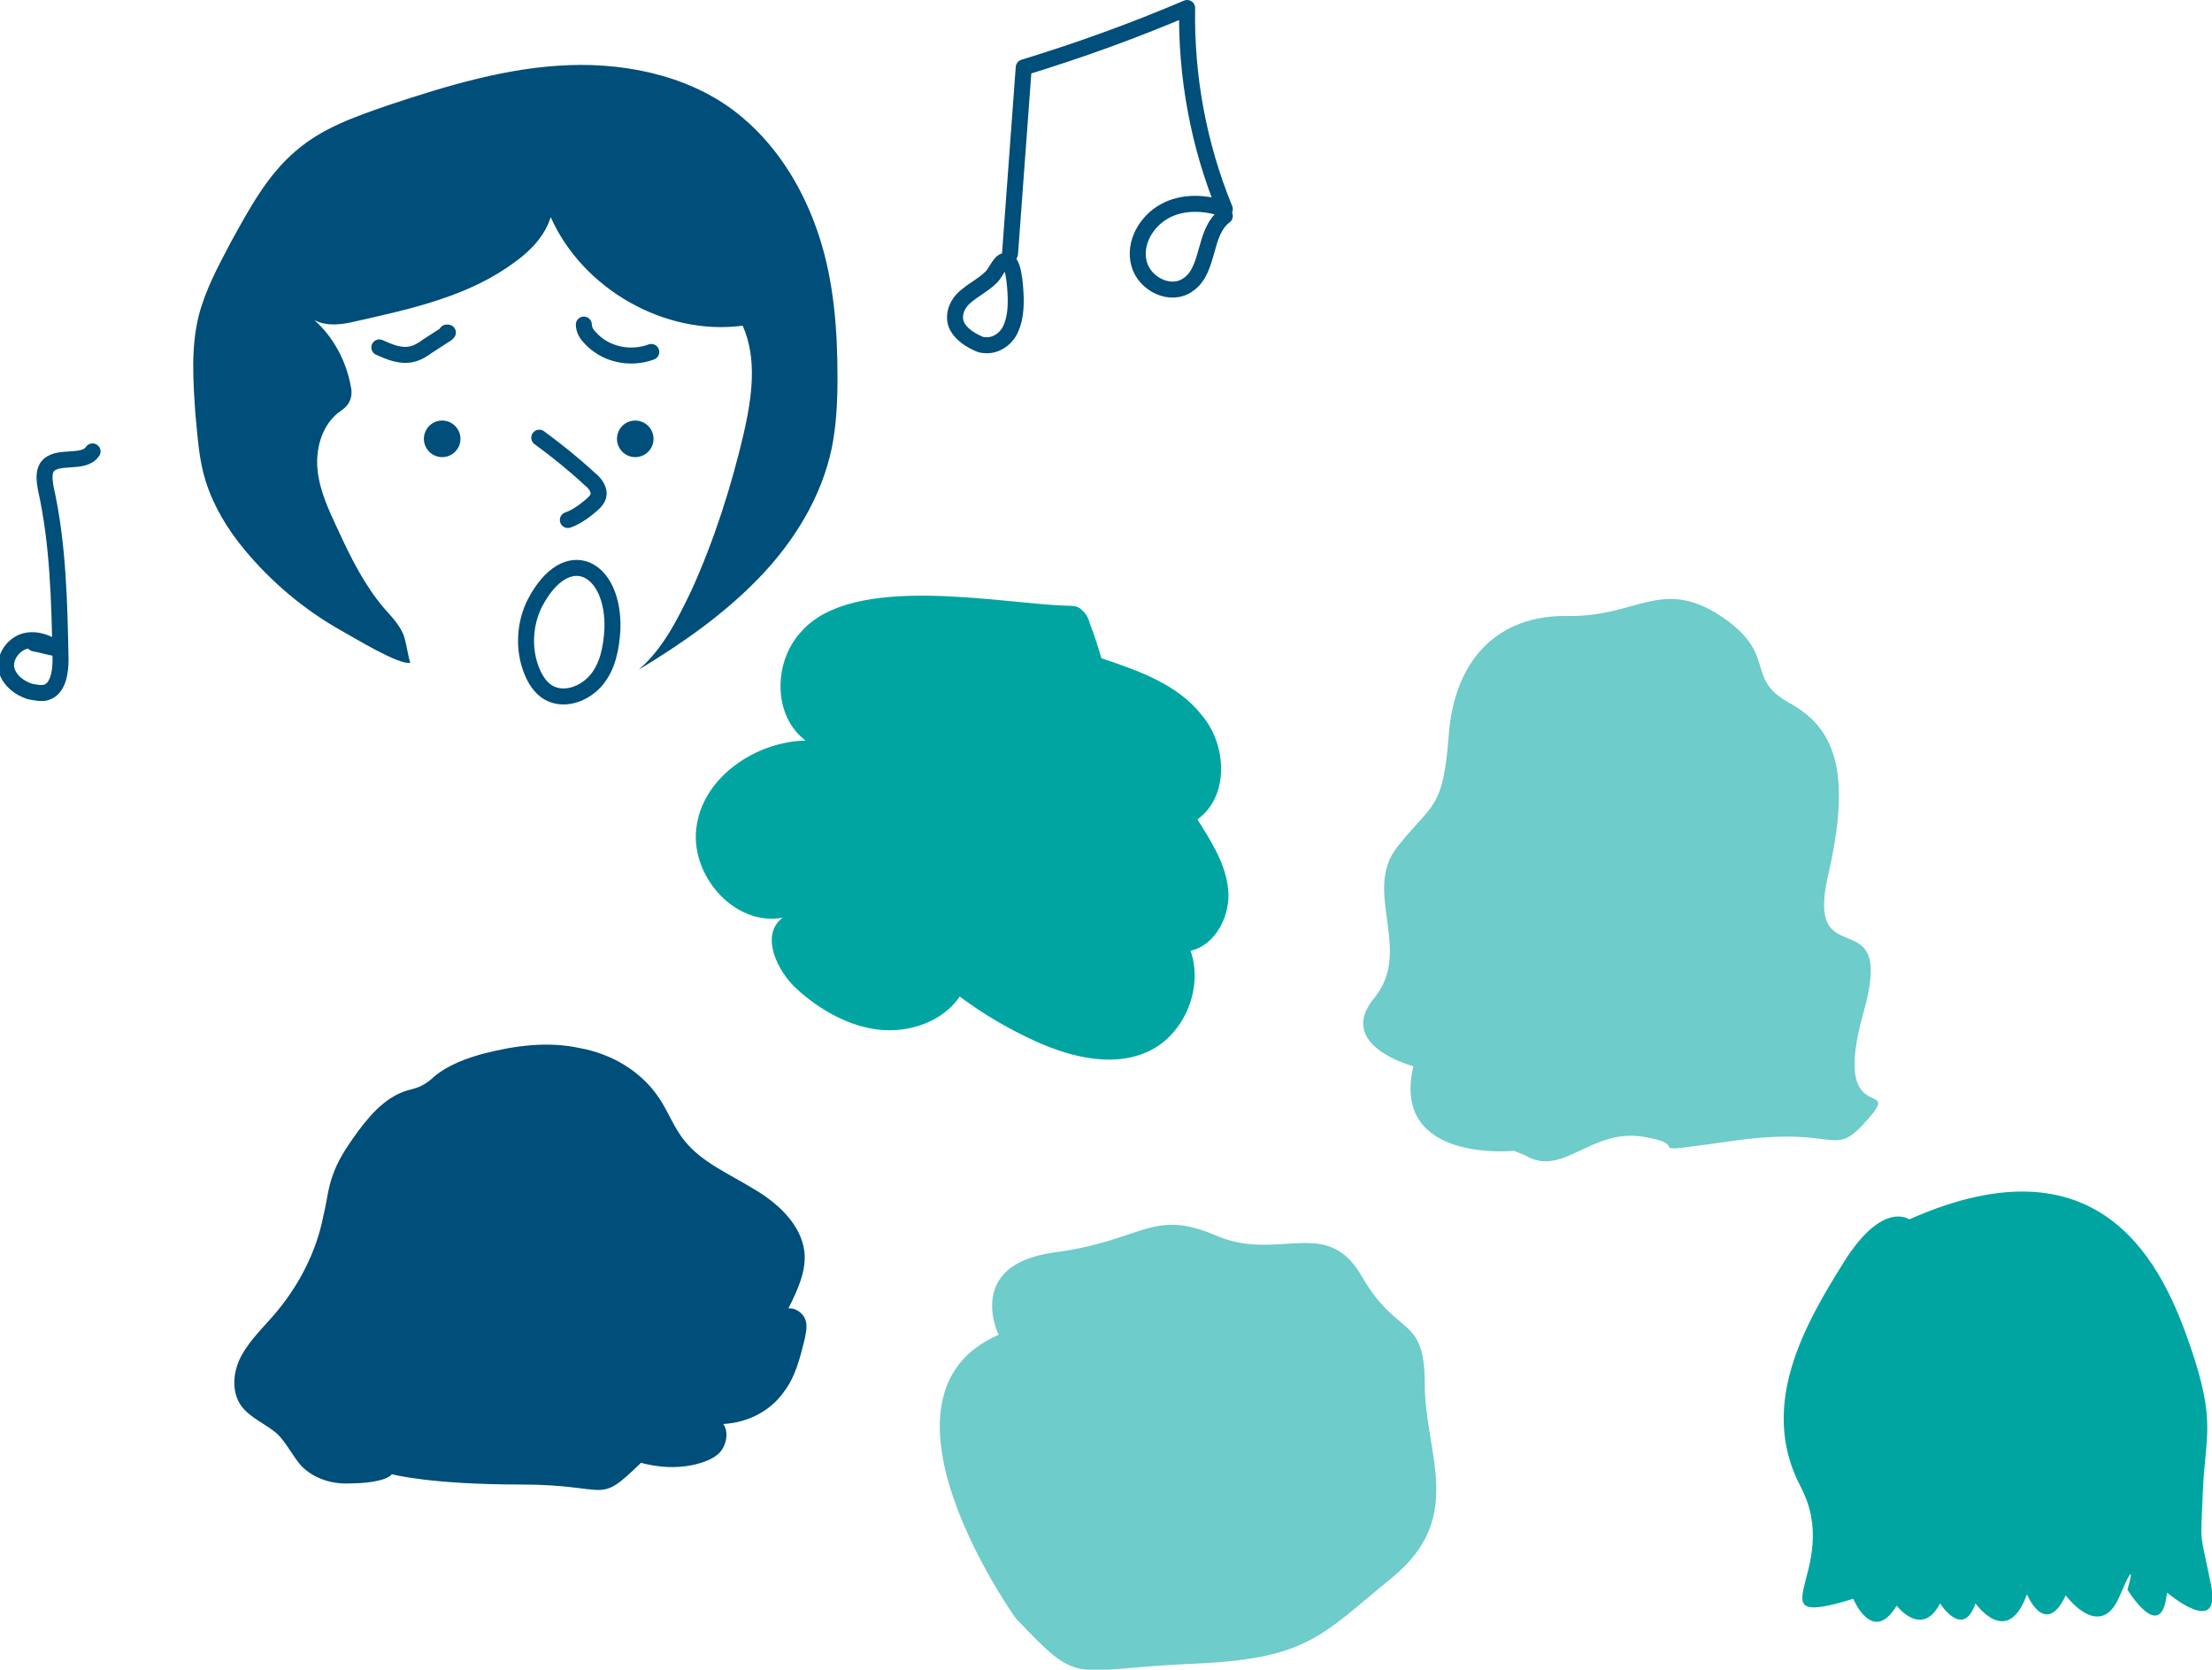
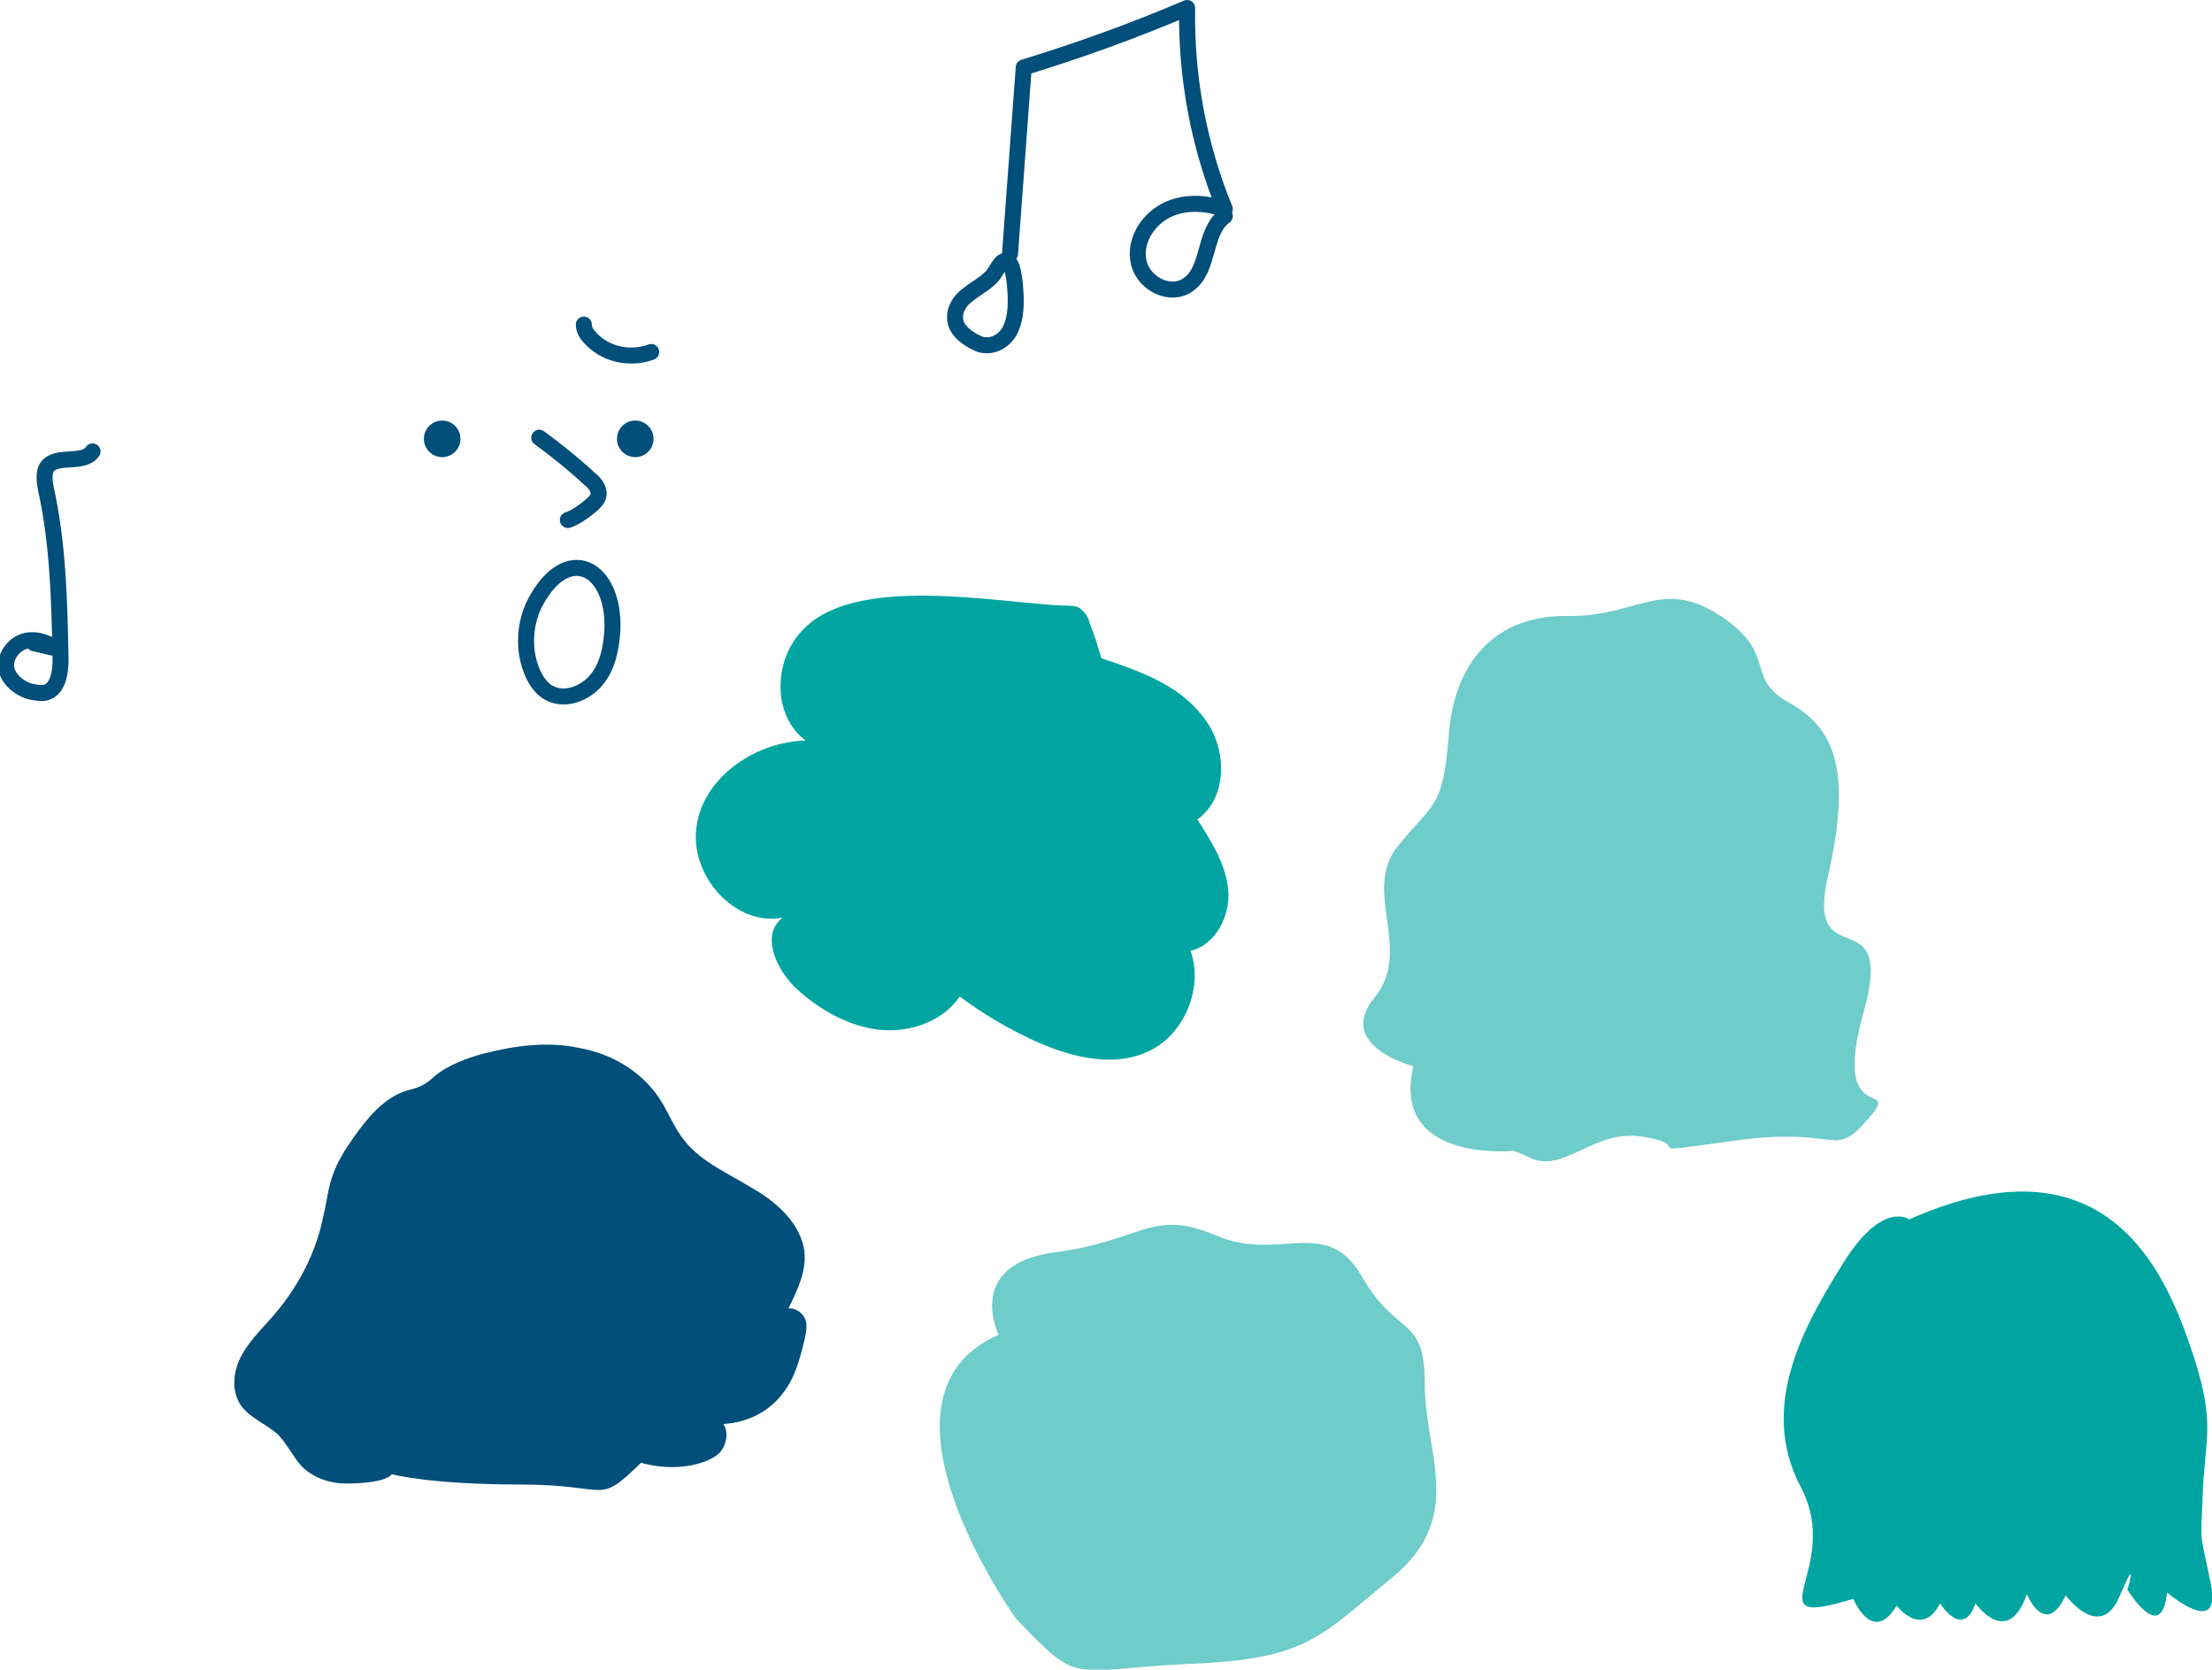
<svg xmlns="http://www.w3.org/2000/svg" id="Calque_1" x="0px" y="0px" viewBox="0 0 193.6 146.1" style="enable-background:new 0 0 193.6 146.1;" xml:space="preserve">
  <style type="text/css">
	.st0{opacity:0.57;fill:#49B8AF;}
	.st1{opacity:0.57;fill:#00A5A2;}
	.st2{fill:none;stroke:#024F7B;stroke-width:3;stroke-linecap:round;stroke-linejoin:round;stroke-miterlimit:10;}
	.st3{fill:none;stroke:#024F7B;stroke-width:2;stroke-linecap:round;stroke-linejoin:round;stroke-miterlimit:10;}
	.st4{fill:none;stroke:#FFFFFF;stroke-width:4.79;stroke-linecap:round;stroke-linejoin:round;stroke-miterlimit:10;}
	.st5{fill:#FFFFFF;}
	.st6{opacity:0.57;}
	.st7{fill:none;stroke:#49B8AF;stroke-width:2.253;stroke-linecap:round;stroke-linejoin:round;stroke-miterlimit:10;}
	.st8{fill:#00A5A2;}
	.st9{fill:#024F7B;}
	.st10{fill:none;stroke:#004E7A;stroke-width:2.53;stroke-linecap:round;stroke-linejoin:round;stroke-miterlimit:10;}
	.st11{fill:#004E7A;}
	.st12{opacity:0.57;fill:#00A5A3;}
	.st13{fill:#49B8AF;}
	.st14{fill:none;stroke:#004E7A;stroke-width:1.4;stroke-linecap:round;stroke-linejoin:round;stroke-miterlimit:10;}
	.st15{fill:none;stroke:#004E7A;stroke-width:2;stroke-linecap:round;stroke-linejoin:round;stroke-miterlimit:10;}
	.st16{fill:#FFFFFF;stroke:#004E7A;stroke-width:2.53;stroke-linecap:round;stroke-linejoin:round;stroke-miterlimit:10;}
	.st17{fill:#00A5A3;}
</style>
  <g>
    <path class="st8" d="M70.1,55.3c-2.4,2.6-2.5,7.3,0.4,9.5c-4.3,0.1-8.8,3.1-9.5,7.3c-0.8,4.3,3.2,9,7.5,8.2c-2,1.5-0.5,4.7,1.3,6.3   c2,1.8,4.5,3.2,7.1,3.5c2.7,0.3,5.6-0.7,7.1-2.9c2,1.5,4.2,2.8,6.6,3.9c3.3,1.5,7.2,2.4,10.3,0.7c2.9-1.6,4.4-5.5,3.3-8.6   c2.2-0.5,3.5-3.1,3.3-5.3c-0.2-2.3-1.5-4.3-2.7-6.2c2.8-2,2.6-6.5,0.4-9.1c-2.1-2.7-5.5-3.9-8.8-5c-0.3-1-0.6-2-1-3   c-0.1-0.4-0.3-0.9-0.7-1.2C94.4,53,93.8,53,93.3,53C87.4,52.8,74.6,50.1,70.1,55.3z" />
    <path class="st1" d="M132.5,100.7c0,0-10.8,1.1-8.8-7.4c0,0-6.9-1.8-3.4-6c3.4-4.2-1.1-9.3,2-13.2c3.1-3.9,4-3.2,4.5-9.8   c0.5-6.6,4.3-10.5,10.4-10.4c6.1,0.1,8.2-3.4,13.4,0c5.1,3.4,2,5.4,6,7.6c4,2.2,5.5,6,3.4,15.1c-2.1,9.1,6,1.7,3.1,12   c-2.9,10.3,3.4,5.8,0.5,9.2c-3.3,3.8-2.3,0.7-11.7,2c-9.4,1.3-3.3,0.5-7.9-0.3c-4.7-0.9-7.2,3.6-10.5,1.6" />
    <path class="st8" d="M162.2,139.9c0,0,1.7,4.1,3.8,0.6c0,0,2.2,2.9,3.8-0.2c0,0,2,3.2,3.1,0c0,0,2.8,4,4.5-0.8c0,0,1.6,3.9,3.4,0.1   c0,0,3,4.1,4.7,0.1c1.7-4,0.7-0.6,0.7-0.6s2.8,4.6,3.4,0.7c0.7-3.9,0-0.5,0-0.5s4.9,4.2,3.9-0.7c-1-4.9-0.9-3.2-0.7-8.1   s1.2-6-1.1-12.7s-7.5-18.7-24.6-11.1c0,0-2.3-1.7-5.7,3.7c-3.3,5.3-7.6,12.5-3.8,19.7C161.4,137.3,153.1,142.7,162.2,139.9z" />
    <path class="st1" d="M88.9,141.6c0,0-13.9-19.4-1.5-24.8c0,0-3-6.1,4.8-7.2c7.8-1,8.6-3.9,14.2-1.5c5.5,2.4,9.7-1.8,12.8,3.6   c3.1,5.4,5.5,3.3,5.5,9.4s3.6,11.6-2.8,16.9c-6.4,5.2-7.4,7.2-17.9,7.6C93.5,146.1,94.6,147.6,88.9,141.6z" />
    <path class="st11" d="M70.5,115.5c-0.2-0.6-0.9-1.1-1.5-1c0.8-1.6,1.6-3.3,1.4-5c-0.3-2.4-2.4-4.3-4.5-5.5c-2.1-1.3-4.5-2.3-6-4.2   c-0.9-1.1-1.4-2.5-2.2-3.7c-1.6-2.4-4.2-3.9-7-4.4c-2.8-0.6-5.7-0.2-8.4,0.5c-1.5,0.4-3.1,1-4.3,2c-0.3,0.3-0.7,0.6-1.1,0.8   c-0.4,0.2-0.8,0.3-1.2,0.4c-2.1,0.6-3.6,2.5-4.8,4.2c-0.7,1-1.4,2.1-1.8,3.3c-0.4,1.1-0.5,2.3-0.8,3.5c-0.6,3.1-2.1,6-4.1,8.4   c-1,1.2-2.2,2.3-3,3.7c-0.8,1.4-1,3.2-0.1,4.5c0.8,1.1,2.2,1.6,3.2,2.5c0.8,0.8,1.3,1.9,2.1,2.8c1.1,1.1,2.7,1.6,4.3,1.5   c0.8,0,3-0.1,3.6-0.8c0,0,3.3,0.9,11.3,0.9c7.9,0,6.6,1.9,10.5-1.9l0,0c1.5,0.4,3,0.5,4.5,0.2c0.9-0.2,1.8-0.5,2.4-1.1   c0.6-0.7,0.8-1.8,0.3-2.5c2.1-0.1,4.1-1.1,5.3-2.8c1-1.3,1.4-2.9,1.8-4.5C70.5,116.8,70.7,116.1,70.5,115.5z" />
    <g>
      <path class="st14" d="M53.6,55.1c-0.1,1.6-0.4,3.2-1.4,4.4c-1,1.2-2.8,1.9-4.2,1.1c-0.7-0.4-1.2-1.2-1.5-2c-0.7-1.8-0.6-4,0.3-5.8    C49.6,47.4,53.8,49.6,53.6,55.1z" />
      <g>
-         <path class="st14" d="M33.2,30.4c0.9,0.4,1.8,0.8,2.8,0.6c0.5-0.1,1-0.4,1.4-0.7c0.6-0.4,1.1-0.7,1.7-1.1c0,0,0.1-0.1,0.1-0.1     c0,0-0.1,0-0.1,0" />
        <path class="st14" d="M51.1,28.4c0,0.4,0.2,0.8,0.5,1.1c1.3,1.5,3.5,2,5.4,1.3" />
        <g>
-           <path class="st11" d="M29.9,55.2c-3.2-1.8-6.1-4.2-8.5-7.1c-1.5-1.8-2.7-3.8-3.4-6c-0.6-1.9-0.7-3.9-0.9-5.9      c-0.2-2.9-0.4-5.8,0.3-8.6c0.6-2.3,1.7-4.3,2.8-6.4c1.6-2.9,3.2-5.9,5.7-8c2.3-2,5.2-3,8.1-4c5.1-1.7,10.4-3.3,15.8-3.5      c5.4-0.2,11.1,1.1,15.2,4.6c3.2,2.7,5.4,6.4,6.7,10.4s1.6,8.2,1.6,12.4c0,2-0.1,4.1-0.5,6.1c-0.9,4.3-3.3,8.2-6.4,11.4      c-3.1,3.2-6.7,5.7-10.5,8c2.1-1.8,3.4-4.4,4.6-6.9c2-4.4,3.5-9.1,4.6-13.8c0.7-3.1,1.2-6.5-0.1-9.4c-6.8,0.9-14-3.2-16.8-9.5      c-0.5,1.6-1.7,2.9-3.1,3.9c-4,3-9,4.1-13.9,5.2c-1.2,0.3-2.6,0.5-3.7-0.1c1.7,1.5,2.8,3.6,3.2,5.8c0.1,0.4,0.1,0.9-0.1,1.3      c-0.2,0.5-0.7,0.8-1.1,1.1c-1.4,1.2-1.9,3.2-1.7,5s1,3.5,1.8,5.2c1.1,2.4,2.3,4.8,4,6.8c0.7,0.8,1.5,1.6,1.8,2.6      c0.2,0.7,0.3,1.5,0.5,2.2C34.9,58.2,31,55.8,29.9,55.2z" />
          <path class="st14" d="M47.2,38.3c1.5,1.1,3,2.3,4.4,3.6c0.4,0.3,0.8,0.8,0.8,1.3c0,0.5-0.5,0.9-1,1.3c-0.5,0.4-1.1,0.8-1.7,1" />
          <circle class="st11" cx="38.7" cy="38.4" r="1.6" />
          <circle class="st11" cx="55.6" cy="38.4" r="1.6" />
        </g>
      </g>
    </g>
    <path class="st14" d="M88.4,22.2c0.4-5.4,0.8-10.9,1.2-16.3c4.9-1.5,9.6-3.2,14.3-5.2c-0.1,6,1,12,3.3,17.6   c-1.7-0.6-3.7-0.7-5.3,0.2c-1.6,0.9-2.7,2.8-2.2,4.6s2.8,2.9,4.3,1.8c1.9-1.3,1.3-4.6,3.2-6" />
    <path class="st14" d="M8.1,39.5c-0.8,1.2-3.2,0.2-4,1.4c-0.3,0.5-0.2,1.2-0.1,1.8c1.1,4.9,1.2,10,1.3,15c0,1.1-0.2,2.6-1.3,2.9   c-0.4,0.1-0.9,0-1.4-0.1c-0.9-0.3-1.7-0.9-2-1.8c-0.3-1,0.4-2.1,1.3-2.5s2.1-0.1,2.9,0.5c-0.6-0.1-1.2-0.3-1.8-0.4" />
    <path class="st14" d="M86.7,24.3c-0.6,0.6-1.4,1-2,1.5c-0.7,0.5-1.2,1.3-1.1,2.2c0.1,0.8,0.8,1.4,1.5,1.8c0.4,0.2,0.7,0.4,1.1,0.4   c0.9,0.1,1.8-0.5,2.2-1.3c0.4-0.8,0.5-1.7,0.5-2.6c0-0.6-0.1-3.2-0.7-3.4C87.6,22.5,87.2,23.9,86.7,24.3z" />
  </g>
</svg>